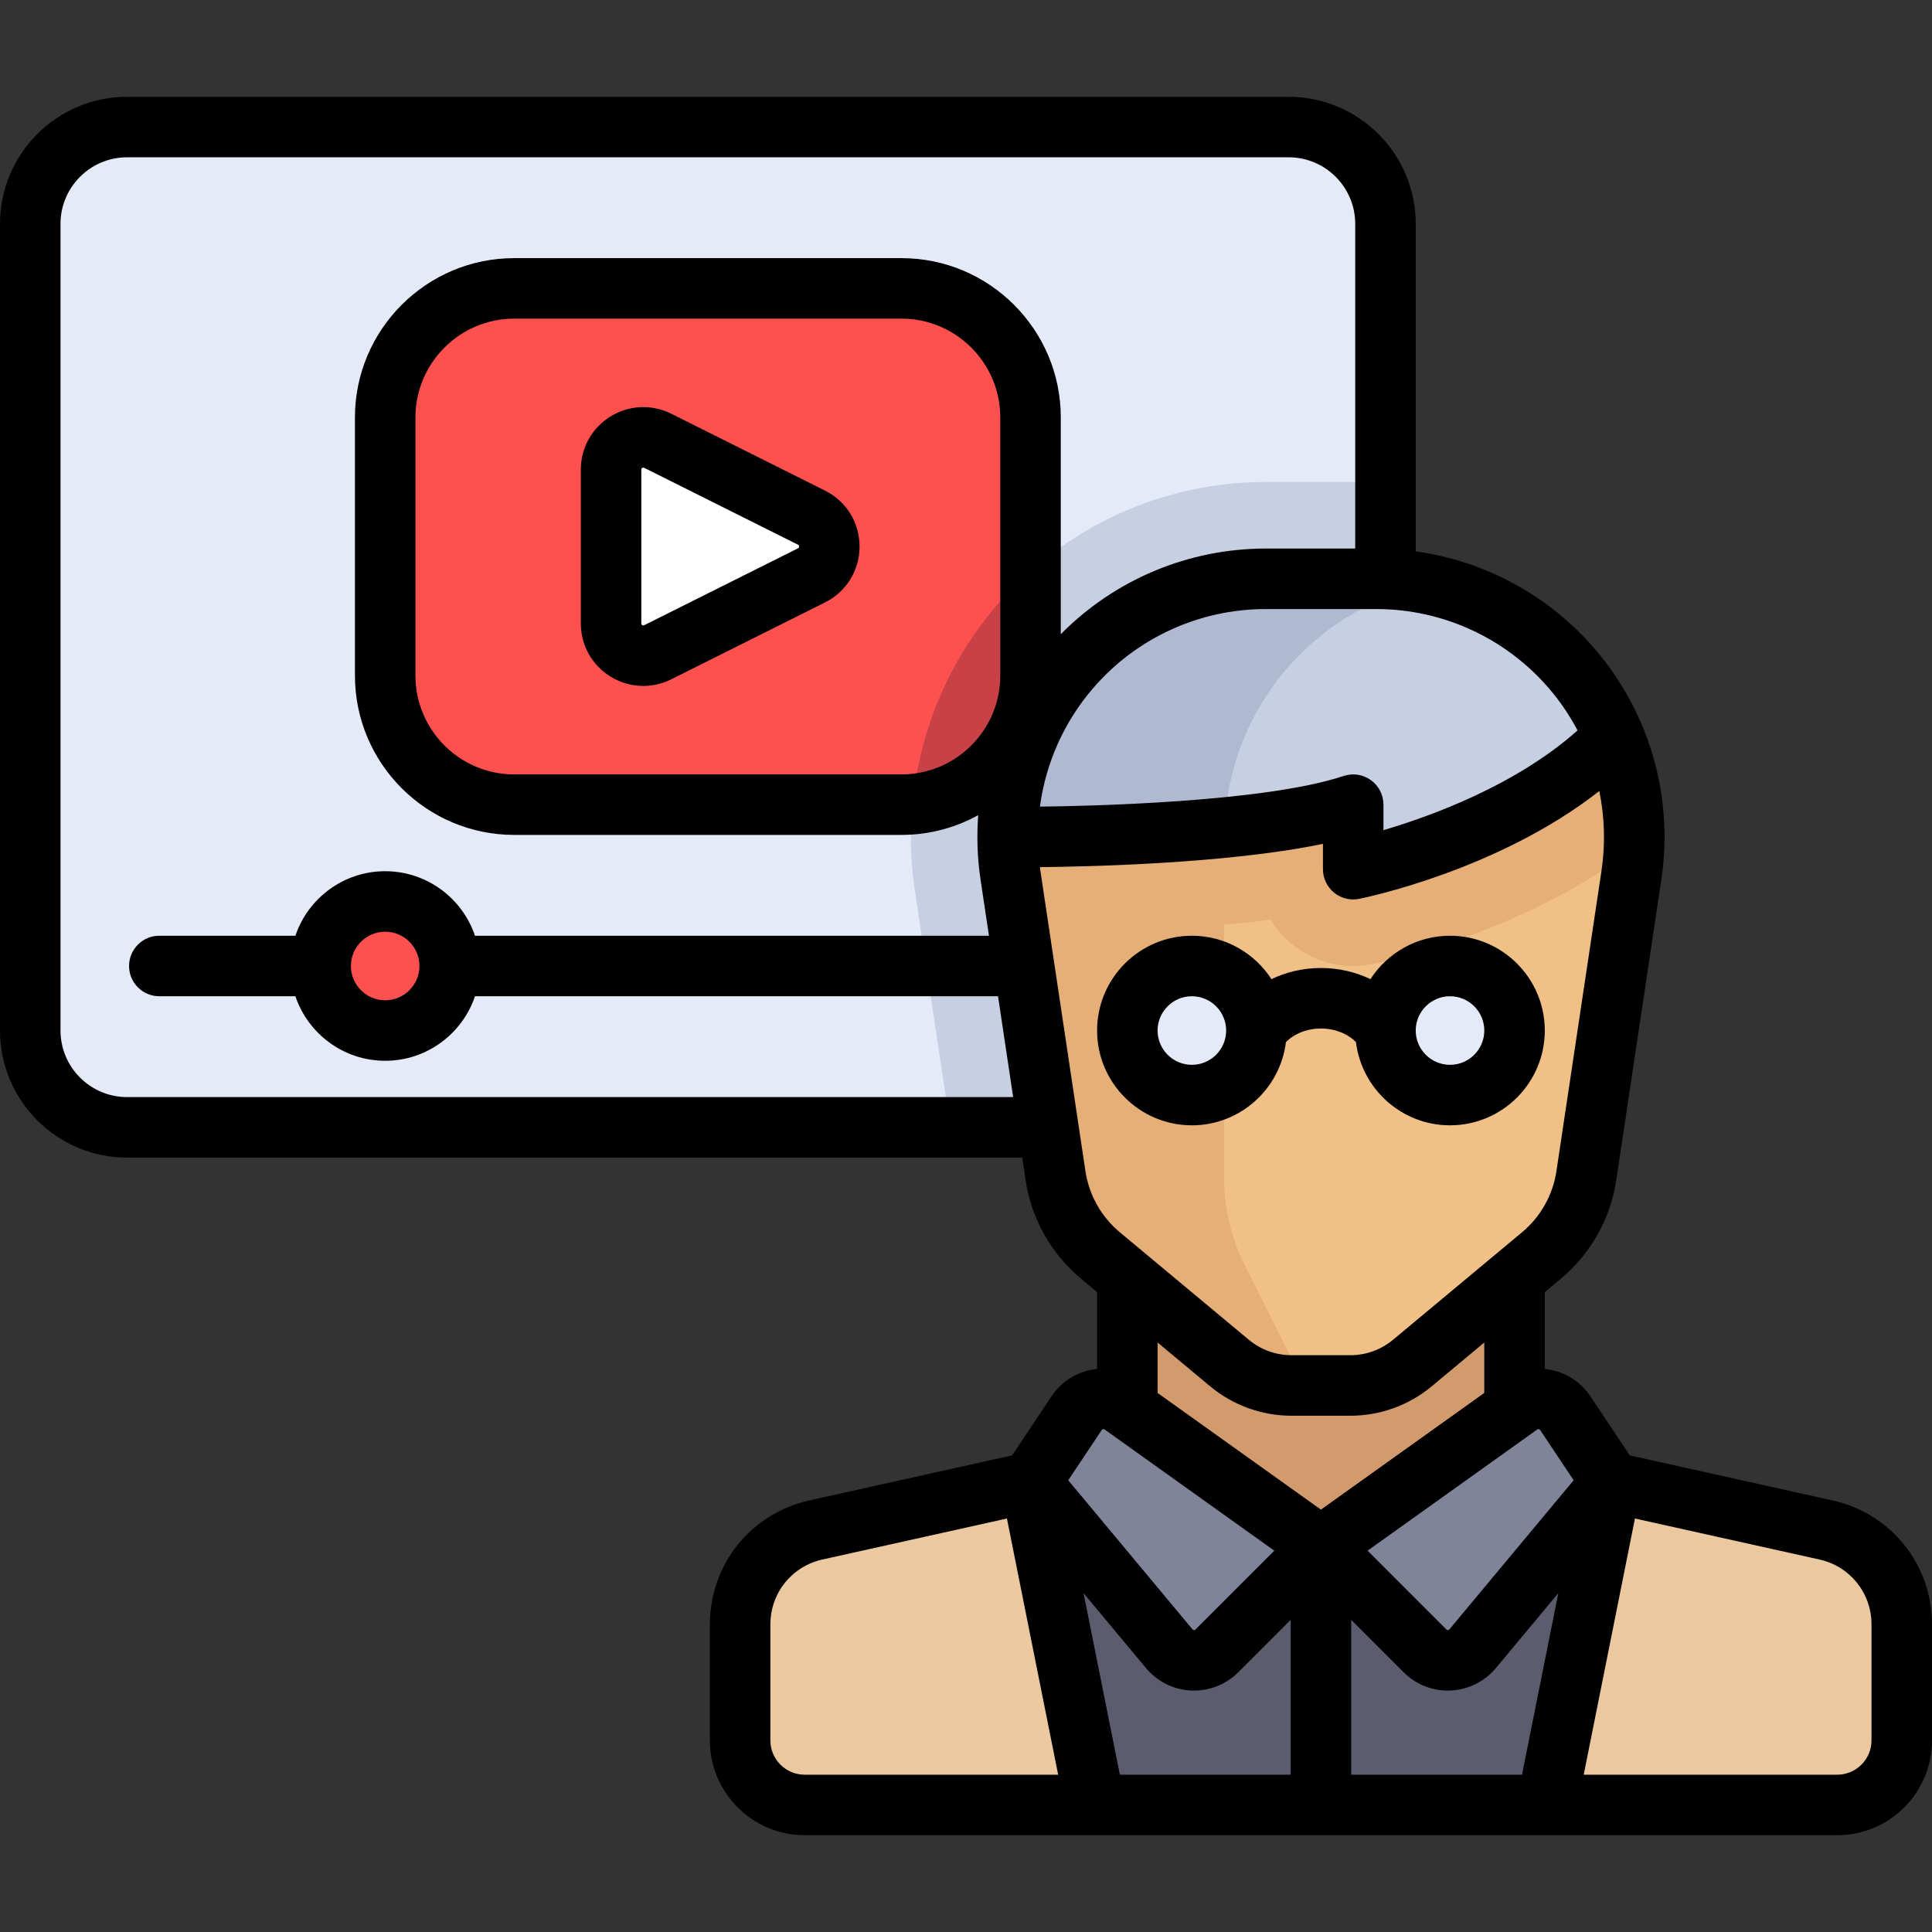
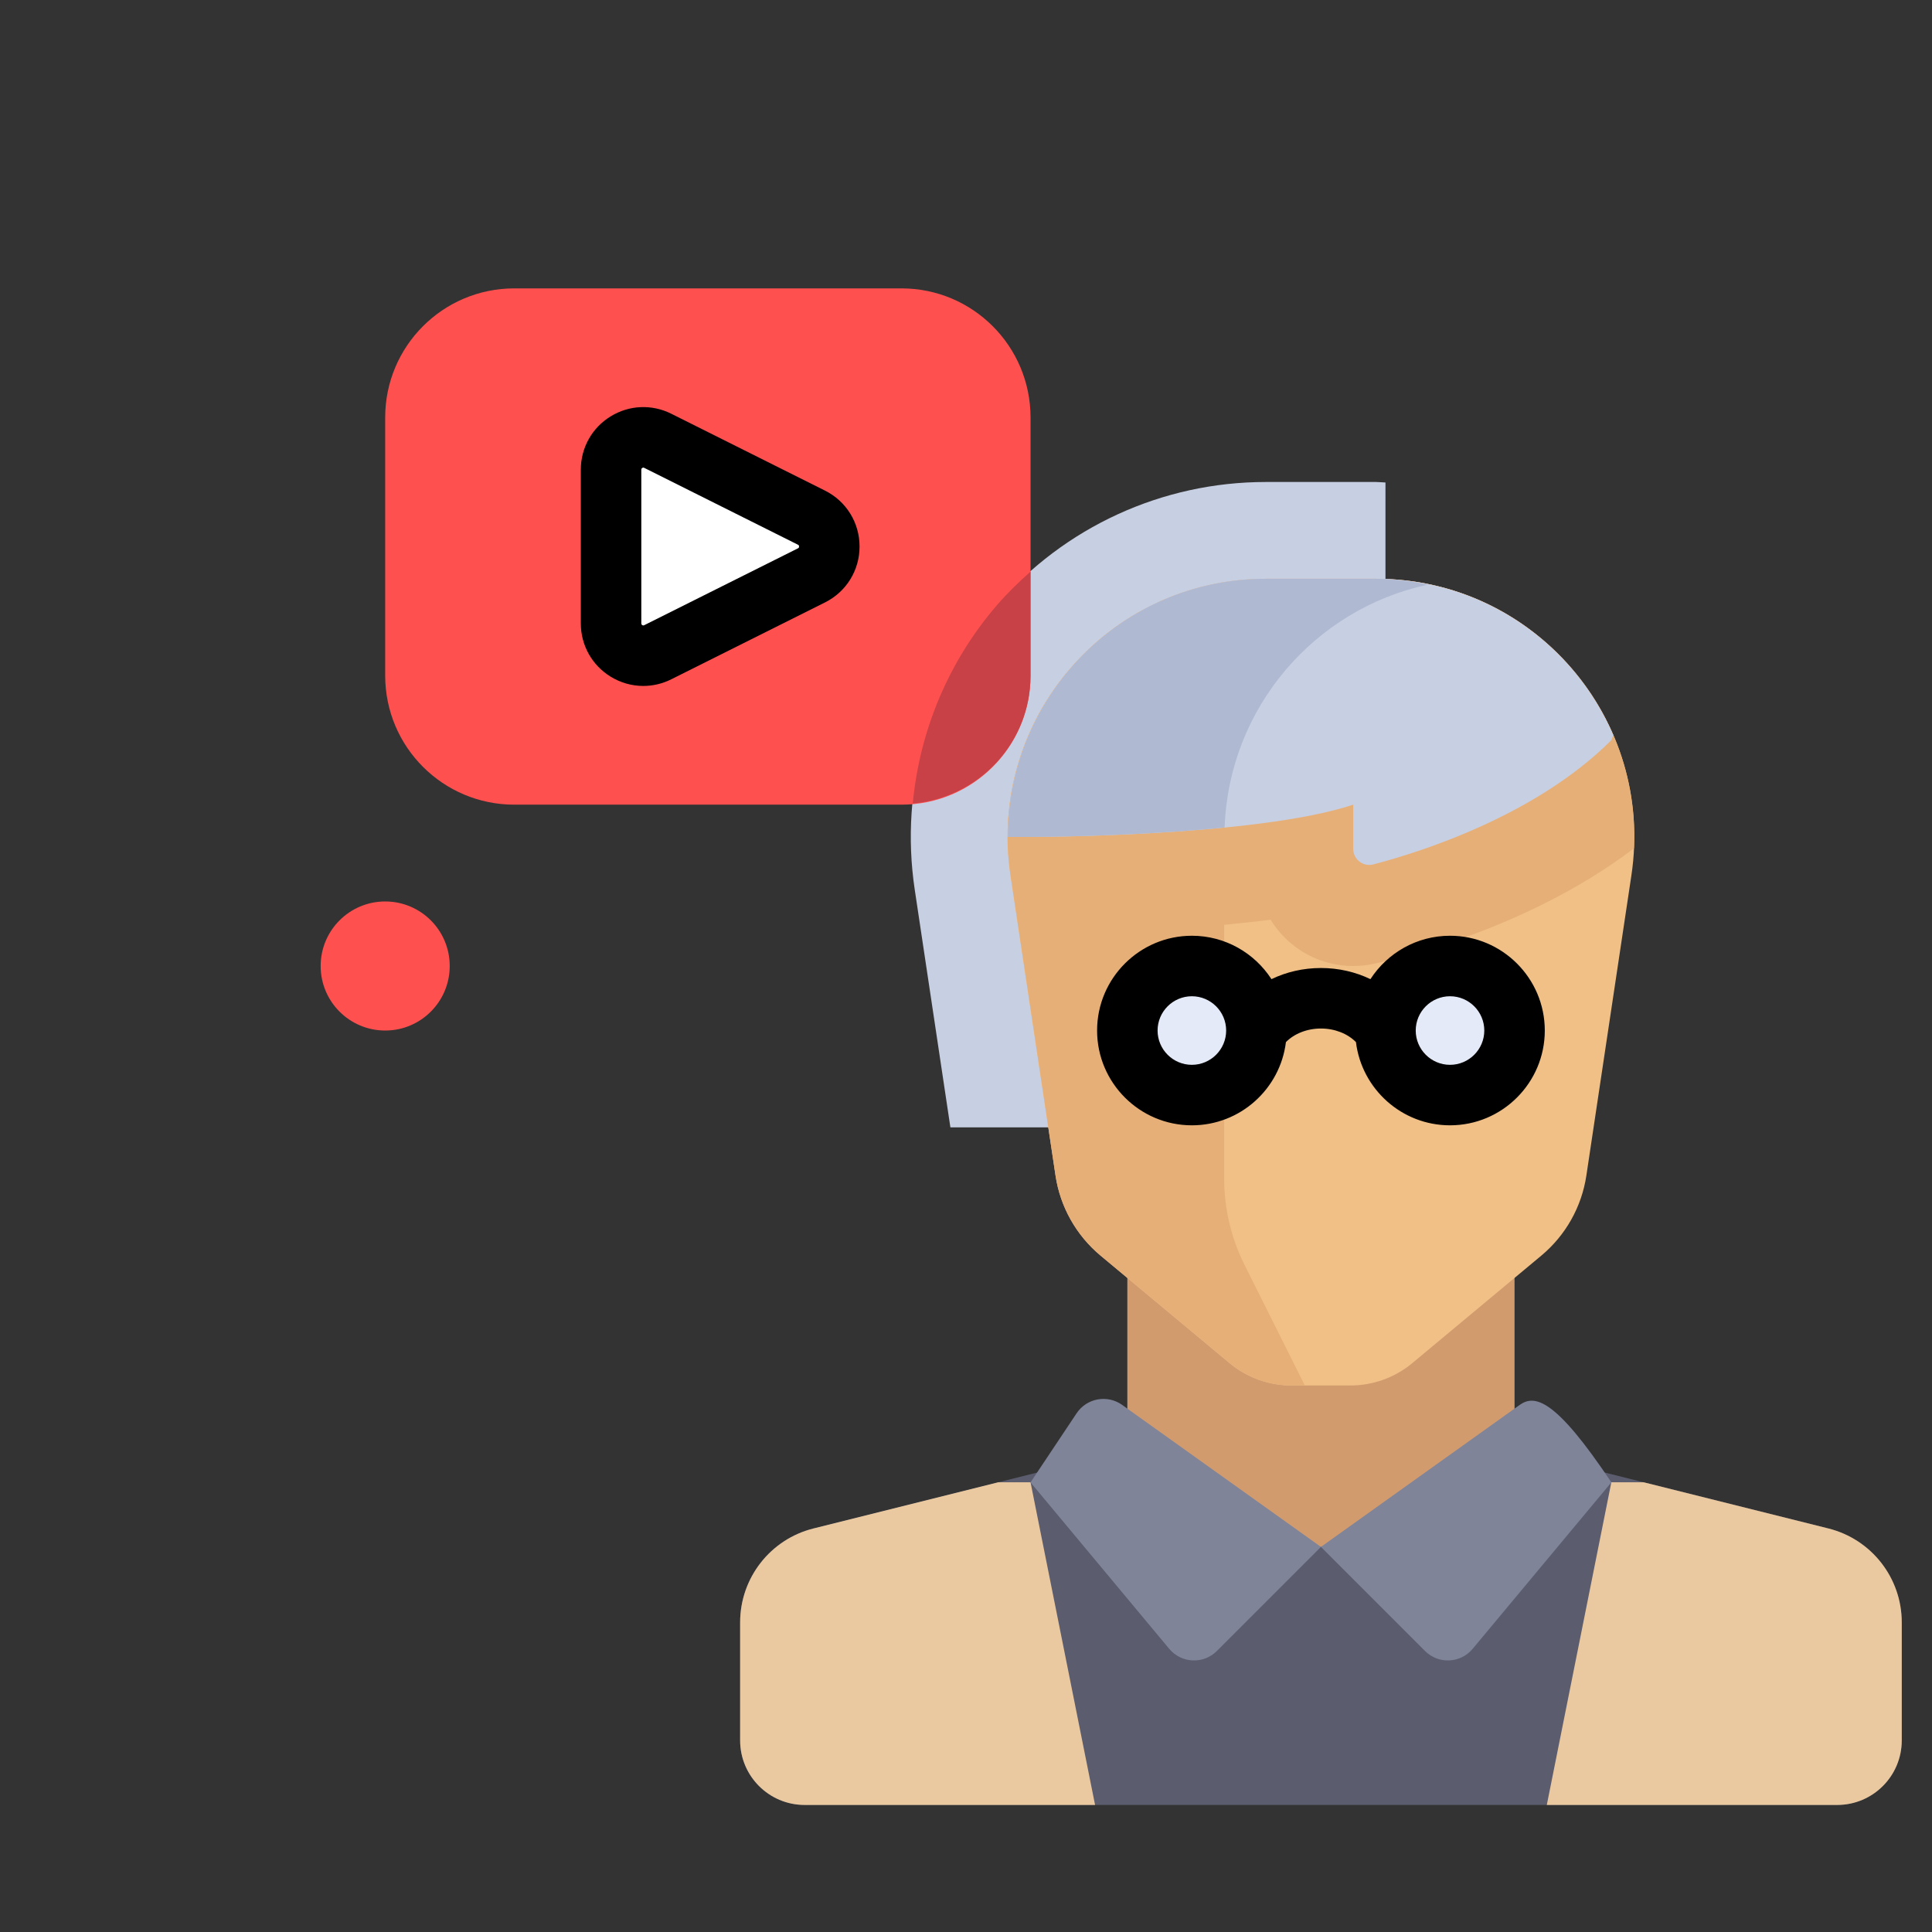
<svg xmlns="http://www.w3.org/2000/svg" version="1.1" id="Layer_1" viewBox="0 0 512 512" xml:space="preserve">
  <rect x="0" y="0" width="512" height="512" fill="#333333" stroke="none" />
-   <path style="fill:#E4EAF8;" d="M341.511,298.756H33.67c-14.168,0-25.653-11.485-25.653-25.653V59.324  c0-14.168,11.485-25.653,25.653-25.653h307.841c14.168,0,25.653,11.485,25.653,25.653v213.779  C367.165,287.27,355.68,298.756,341.511,298.756z" />
  <path style="fill:#C7CFE2;" d="M364.689,127.733h-29.252c-27.411,0-53.389,11.913-71.276,32.682  c-17.886,20.77-25.813,48.227-21.747,75.335l9.45,63.007h89.647c14.168,0,25.653-11.485,25.653-25.653V127.866  C366.337,127.845,365.521,127.733,364.689,127.733z" />
  <g>
    <circle style="fill:#FF5050;" cx="102.079" cy="256" r="17.102" />
    <path style="fill:#FF5050;" d="M238.898,213.244H136.284c-18.891,0-34.205-15.314-34.205-34.205V110.63   c0-18.891,15.314-34.205,34.205-34.205h102.614c18.891,0,34.205,15.314,34.205,34.205v68.409   C273.102,197.93,257.788,213.244,238.898,213.244z" />
  </g>
  <path style="fill:#5B5D6E;" d="M484.552,405.063l-83.182-20.795H298.756l-83.182,20.795c-11.42,2.855-19.431,13.116-19.431,24.887  v31.278c0,9.445,7.658,17.102,17.102,17.102h273.637c9.445,0,17.102-7.658,17.102-17.102V429.95  C503.983,418.179,495.972,407.918,484.552,405.063z" />
  <rect x="298.756" y="324.409" style="fill:#D29B6E;" width="102.614" height="85.511" />
  <path style="fill:#F0C087;" d="M374.3,361.219l34.174-28.477c6.44-5.367,10.686-12.912,11.929-21.203l11.94-79.595  c6.204-41.361-25.829-78.557-67.652-78.557h-29.253c-41.824,0-73.856,37.196-67.652,78.557l11.94,79.595  c1.243,8.29,5.489,15.836,11.929,21.203l34.174,28.477c4.61,3.842,10.422,5.946,16.422,5.946h15.629  C363.878,367.165,369.69,365.061,374.3,361.219z" />
  <path style="fill:#E6AF78;" d="M364.689,153.386h-29.252c-41.824,0-73.857,37.196-67.653,78.557l11.94,79.595  c1.244,8.29,5.489,15.836,11.929,21.203l34.174,28.477c4.611,3.842,10.423,5.946,16.424,5.946h3.539l-15.962-31.923  c-3.563-7.124-5.416-14.979-5.416-22.945v-67.215c4.115-0.386,8.25-0.827,12.319-1.35c1.483,2.424,3.372,4.61,5.621,6.454  c4.625,3.792,10.385,5.815,16.264,5.815c1.675,0,3.361-0.164,5.031-0.498c4.503-0.9,40.224-8.584,69.366-30.677  C434.781,186.412,404.096,153.386,364.689,153.386z" />
  <path style="fill:#FFFFFF;" d="M161.937,124.466v40.737c0,6.357,6.689,10.491,12.376,7.648l40.737-20.369  c6.302-3.151,6.302-12.146,0-15.297l-40.737-20.369C168.627,113.975,161.937,118.11,161.937,124.466z" />
  <path style="fill:#C7CFE2;" d="M427.023,196.142c0,0,0.212-0.532,0.524-1.32c-10.393-24.122-34.335-41.436-62.857-41.436h-29.253  c-38.362,0-68.395,31.311-68.332,68.409h5.999c0,0,59.858,0,85.511-8.551v11.685c0,2.806,2.608,4.857,5.322,4.149  C376.189,225.885,406.879,216.286,427.023,196.142z" />
  <path style="fill:#AFB9D2;" d="M364.689,153.386h-29.253c-38.362,0-68.395,31.311-68.332,68.409h5.999c0,0,26.249-0.016,51.433-2.5  c1.149-31.715,23.818-57.919,53.889-64.363C373.979,154.024,369.43,153.386,364.689,153.386z" />
  <g>
    <circle style="fill:#E4EAF8;" cx="315.858" cy="273.102" r="17.102" />
    <circle style="fill:#E4EAF8;" cx="384.267" cy="273.102" r="17.102" />
  </g>
  <g>
    <path style="fill:#EBC9A0;" d="M264.551,392.818l-48.978,12.244c-11.42,2.855-19.431,13.116-19.431,24.887v31.278   c0,9.445,7.658,17.102,17.102,17.102h76.96l-17.102-85.511H264.551z" />
    <path style="fill:#EBC9A0;" d="M435.574,392.818l48.978,12.244c11.42,2.855,19.431,13.116,19.431,24.887v31.278   c0,9.445-7.658,17.102-17.102,17.102h-76.96l17.102-85.511H435.574z" />
  </g>
  <g>
    <path style="fill:#7F8499;" d="M297.391,372.321l52.672,37.623l-27.584,27.584c-3.555,3.555-9.397,3.291-12.616-0.572   l-36.761-44.113l12.204-18.305C287.986,370.517,293.46,369.513,297.391,372.321z" />
-     <path style="fill:#7F8499;" d="M402.735,372.321l-52.672,37.623l27.584,27.584c3.555,3.555,9.397,3.291,12.616-0.572l36.761-44.113   l-12.204-18.305C412.14,370.517,406.665,369.513,402.735,372.321z" />
+     <path style="fill:#7F8499;" d="M402.735,372.321l-52.672,37.623l27.584,27.584c3.555,3.555,9.397,3.291,12.616-0.572l36.761-44.113   C412.14,370.517,406.665,369.513,402.735,372.321z" />
  </g>
  <path style="fill:#C84146;" d="M273.102,179.04v-27.558c-3.139,2.783-6.168,5.712-8.941,8.934  c-12.85,14.922-20.46,33.312-22.274,52.529C259.354,211.406,273.102,196.906,273.102,179.04z" />
  <path d="M315.858,298.221c12.813,0,23.408-9.645,24.926-22.053c2.216-2.246,5.604-3.6,9.279-3.6c3.675,0,7.063,1.355,9.279,3.6  c1.518,12.409,12.113,22.053,24.926,22.053c13.851,0,25.119-11.268,25.119-25.119s-11.268-25.119-25.119-25.119  c-8.834,0-16.612,4.588-21.091,11.502c-3.951-1.907-8.423-2.951-13.113-2.951c-4.69,0-9.163,1.044-13.113,2.951  c-4.48-6.915-12.257-11.502-21.091-11.502c-13.851,0-25.119,11.268-25.119,25.119S302.007,298.221,315.858,298.221z   M384.267,264.017c5.01,0,9.086,4.076,9.086,9.086c0,5.01-4.076,9.086-9.086,9.086s-9.086-4.076-9.086-9.086  S379.257,264.017,384.267,264.017z M315.858,264.017c5.01,0,9.086,4.076,9.086,9.086c0,5.01-4.076,9.086-9.086,9.086  s-9.086-4.076-9.086-9.086S310.848,264.017,315.858,264.017z" />
-   <path d="M485.634,397.631l-53.728-11.94l-10.416-15.625c-2.511-3.767-6.346-6.29-10.799-7.106c-0.435-0.079-0.87-0.127-1.305-0.173  v-20.371l4.219-3.516c7.959-6.631,13.188-15.926,14.725-26.172l11.94-79.595c3.304-22.023-3.137-44.335-17.67-61.209  c-12.225-14.196-29.109-23.272-47.418-25.805V59.324c0-18.566-15.105-33.67-33.67-33.67H33.669C15.105,25.653,0,40.758,0,59.324  v213.779c0,18.566,15.105,33.67,33.67,33.67h237.231l0.894,5.955c1.537,10.245,6.766,19.54,14.725,26.172l4.219,3.516v20.371  c-0.435,0.045-0.87,0.093-1.305,0.173c-4.453,0.816-8.287,3.34-10.799,7.106l-10.416,15.625l-53.728,11.94  c-15.523,3.451-26.365,16.968-26.365,32.869v30.729c0,13.851,11.268,25.119,25.119,25.119h273.637  c13.851,0,25.119-11.268,25.119-25.119v-30.729C512,414.597,501.158,401.081,485.634,397.631z M358.079,470.313v-41.039  l13.898,13.898c3.107,3.107,7.343,4.853,11.72,4.853c0.248,0,0.497-0.005,0.746-0.017c4.639-0.211,9.004-2.377,11.977-5.945  l16.55-19.86l-9.622,48.111H358.079z M296.777,470.313l-9.622-48.109l16.55,19.86c2.973,3.567,7.338,5.735,11.977,5.945  c0.249,0.012,0.497,0.017,0.746,0.017c4.377,0,8.613-1.746,11.72-4.853l13.898-13.9v41.039H296.777z M417.032,392.285L384.103,431.8  c-0.042,0.049-0.151,0.181-0.386,0.192c-0.238-0.004-0.357-0.111-0.402-0.156l-20.892-20.892l44.972-32.122  c0.045-0.032,0.183-0.131,0.406-0.091c0.222,0.041,0.317,0.183,0.348,0.229L417.032,392.285z M410.452,182.386  c2.981,3.462,5.522,7.218,7.618,11.181c-16.365,14.56-38.83,22.72-51.439,26.432v-6.754c0-2.577-1.239-4.997-3.33-6.503  c-2.091-1.506-4.778-1.918-7.223-1.102c-21.265,7.088-69.066,8.005-80.488,8.123c1.539-11.484,6.356-22.403,14.083-31.375  c11.485-13.336,28.164-20.983,45.763-20.983h29.253C382.288,161.403,398.967,169.051,410.452,182.386z M265.086,179.04  c0,14.44-11.748,26.188-26.188,26.188H136.284c-14.44,0-26.188-11.748-26.188-26.188V110.63c0-14.44,11.748-26.188,26.188-26.188  h102.614c14.44,0,26.188,11.748,26.188,26.188V179.04z M33.67,290.739c-9.725,0-17.637-7.912-17.637-17.637V59.324  c0-9.725,7.912-17.637,17.637-17.637h307.841c9.725,0,17.637,7.912,17.637,17.637v86.046h-23.712  c-20.504,0-40.008,8.221-54.317,22.692V110.63c0-23.281-18.941-42.221-42.221-42.221H136.284c-23.28,0-42.221,18.941-42.221,42.221  v68.409c0,23.281,18.941,42.221,42.221,42.221h102.614c7.37,0,14.303-1.904,20.34-5.237c-0.426,5.657-0.241,11.39,0.618,17.109  l2.228,14.85H125.879c-3.354-9.93-12.752-17.102-23.8-17.102s-20.446,7.172-23.8,17.102H42.221c-4.427,0-8.017,3.589-8.017,8.017  c0,4.427,3.589,8.017,8.017,8.017h36.058c3.354,9.93,12.752,17.102,23.8,17.102s20.446-7.172,23.8-17.102h138.609l4.008,26.722  H33.67z M111.164,256.015c-0.009,5.002-4.08,9.071-9.085,9.071c-5.01,0-9.086-4.076-9.086-9.086c0-5.01,4.076-9.086,9.086-9.086  c5.005,0,9.076,4.067,9.085,9.071c0,0.005-0.001,0.011-0.001,0.015C111.163,256.004,111.164,256.011,111.164,256.015z   M275.711,230.754c-0.048-0.319-0.075-0.637-0.117-0.956c10.302-0.089,49.318-0.782,75.002-6.178v6.725  c0,2.402,1.076,4.676,2.934,6.2c1.446,1.185,3.245,1.817,5.083,1.817c0.524,0,1.05-0.051,1.572-0.156  c1.652-0.33,36.873-7.578,63.642-28.575c1.413,6.874,1.651,14.014,0.586,21.121l-11.94,79.595  c-0.953,6.355-4.196,12.12-9.133,16.233l-34.174,28.477c-3.163,2.636-7.173,4.087-11.291,4.087h-15.629  c-4.117,0-8.128-1.452-11.291-4.087l-34.174-28.477c-4.936-4.113-8.179-9.879-9.133-16.233L275.711,230.754z M320.693,367.378  c6.038,5.032,13.694,7.804,21.555,7.804h15.629c7.861,0,15.516-2.772,21.555-7.804l13.92-11.601v13.37l-43.29,30.922l-43.29-30.922  v-13.37L320.693,367.378z M291.976,378.96c0.031-0.046,0.126-0.188,0.348-0.229c0.221-0.041,0.36,0.059,0.406,0.091l44.972,32.122  l-20.892,20.892c-0.046,0.045-0.161,0.153-0.402,0.156c-0.235-0.011-0.345-0.142-0.386-0.192l-32.929-39.515L291.976,378.96z   M204.159,461.228v-30.729c0-8.33,5.679-15.409,13.81-17.217l48.878-10.862l13.578,67.893h-67.181  C208.234,470.313,204.159,466.237,204.159,461.228z M495.967,461.228c0,5.01-4.076,9.086-9.086,9.086H419.7l13.578-67.893  l48.878,10.862c8.131,1.807,13.81,8.887,13.81,17.217V461.228z" />
  <path d="M218.635,130.016l-40.737-20.369c-5.173-2.587-11.2-2.316-16.12,0.725c-4.92,3.041-7.857,8.31-7.857,14.093v40.737  c0,5.784,2.937,11.052,7.857,14.093c2.678,1.655,5.683,2.489,8.7,2.489c2.527,0,5.062-0.586,7.419-1.764l40.737-20.369  c5.649-2.825,9.158-8.503,9.158-14.819C227.792,138.517,224.284,132.841,218.635,130.016z M211.465,145.313l-40.737,20.369  c-0.099,0.05-0.267,0.134-0.519-0.024c-0.254-0.157-0.254-0.343-0.254-0.454v-40.737c0-0.111,0-0.298,0.253-0.455  c0.11-0.067,0.203-0.091,0.282-0.091c0.104,0,0.182,0.04,0.238,0.067l40.737,20.369c0.131,0.066,0.295,0.148,0.295,0.478  C211.76,145.165,211.596,145.248,211.465,145.313z" />
</svg>